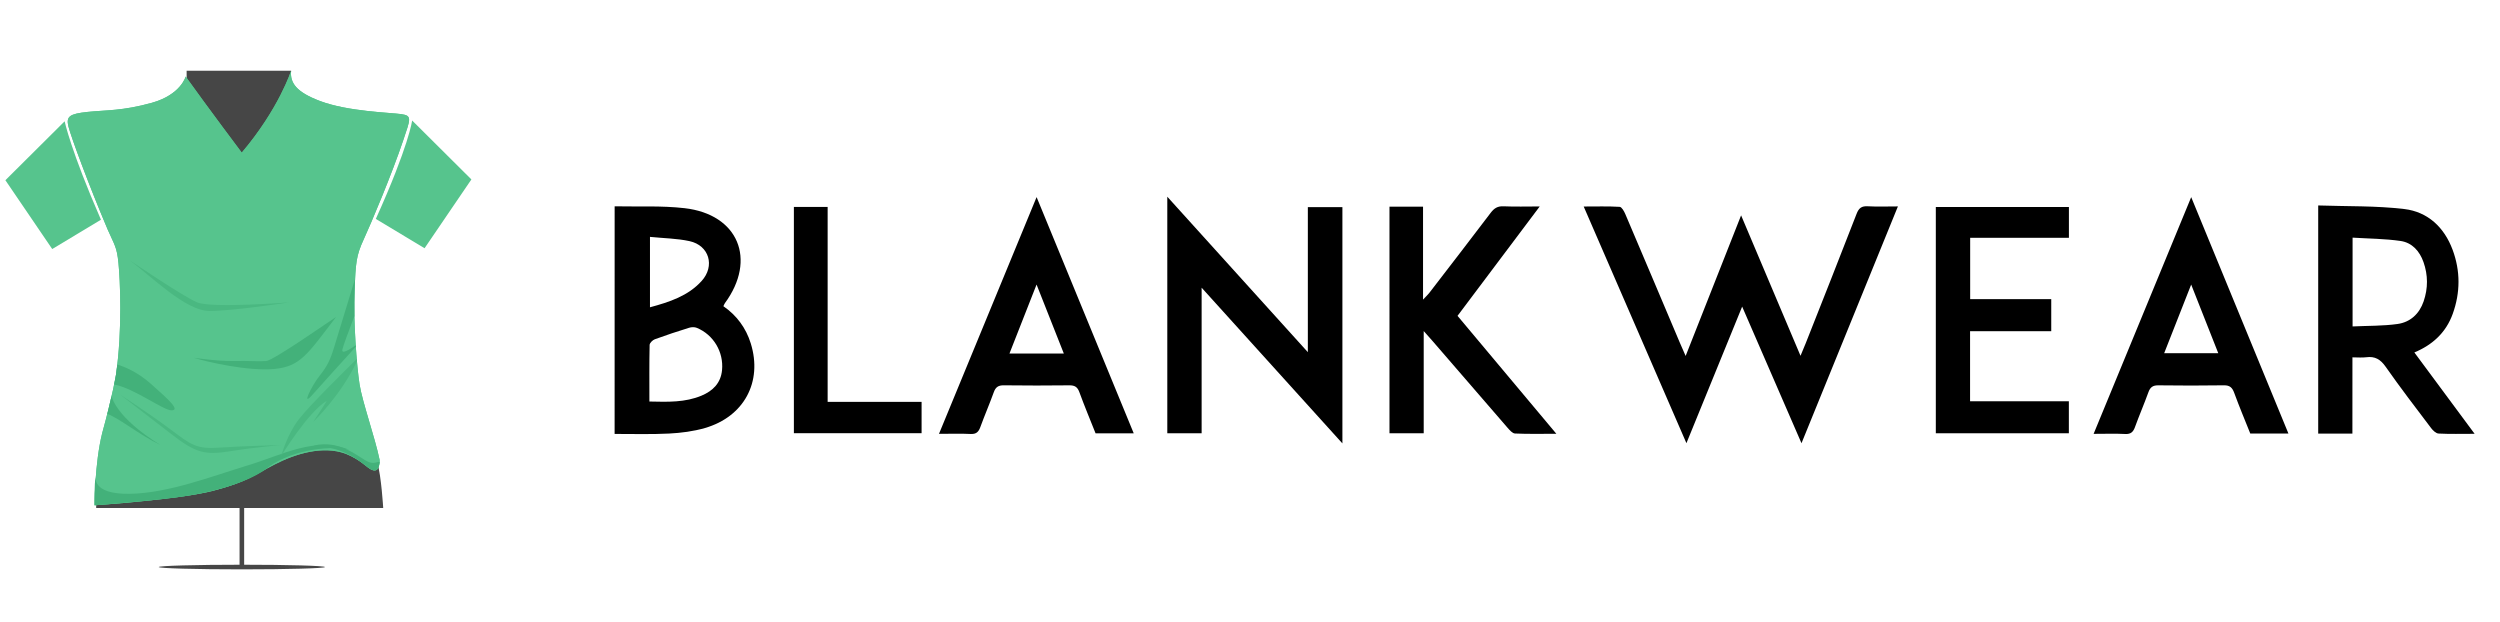
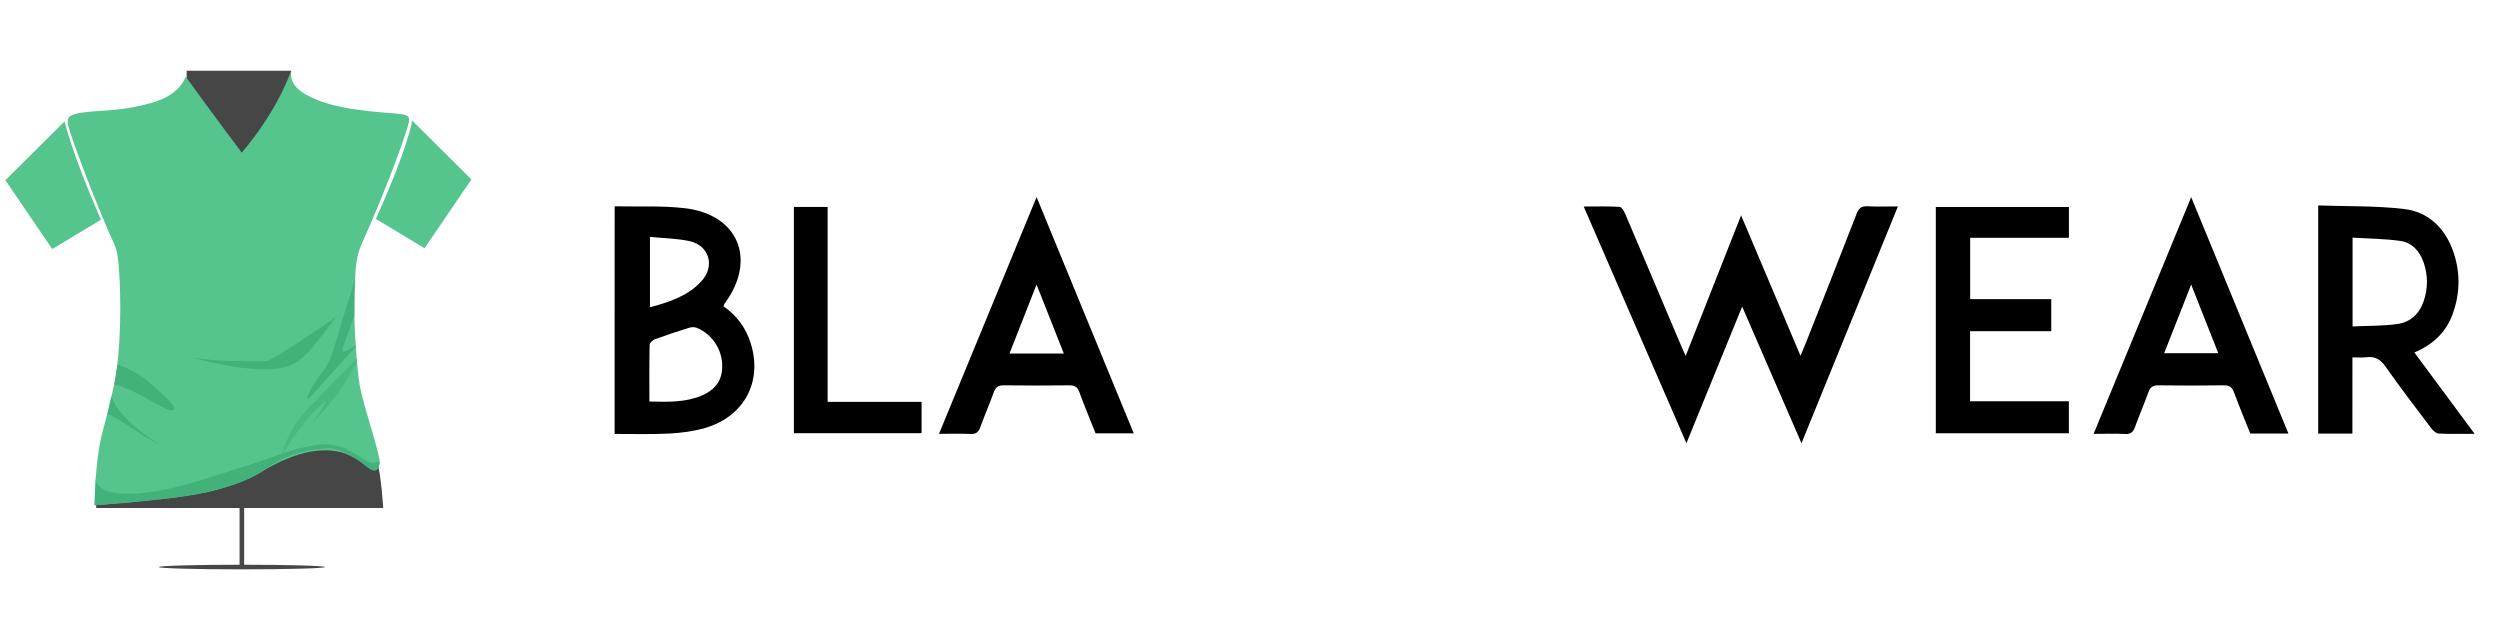
<svg xmlns="http://www.w3.org/2000/svg" version="1.1" id="Layer_1" x="0px" y="0px" width="181px" height="45px" viewBox="0 0 181 45" enable-background="new 0 0 181 45" xml:space="preserve">
  <g id="gd1rB0_1_">
    <g>
      <path d="M44.5,14.937c1.689,0.036,3.392-0.056,5.063,0.135c3.891,0.446,5.242,3.715,2.919,6.878    c-0.037,0.05-0.057,0.114-0.109,0.219c0.968,0.668,1.64,1.584,1.985,2.701c0.861,2.781-0.489,5.295-3.318,6.118    c-0.833,0.242-1.72,0.356-2.59,0.401c-1.314,0.068-2.634,0.024-3.952,0.028C44.5,25.924,44.5,20.43,44.5,14.937z M47.016,29.07    c1.343,0.032,2.591,0.072,3.778-0.427c0.823-0.346,1.392-0.909,1.482-1.845c0.126-1.309-0.616-2.564-1.828-3.062    c-0.159-0.066-0.382-0.06-0.55-0.007c-0.836,0.259-1.668,0.532-2.489,0.834c-0.16,0.059-0.373,0.268-0.376,0.411    C47.004,26.307,47.016,27.642,47.016,29.07z M47.058,17.15c0,1.789,0,3.4,0,5.098c1.425-0.386,2.754-0.821,3.737-1.901    c0.99-1.087,0.55-2.58-0.875-2.889C49.012,17.261,48.064,17.252,47.058,17.15z" />
      <path d="M130.428,32.09c-1.453-3.345-2.838-6.535-4.296-9.891c-1.369,3.355-2.674,6.553-4.035,9.888    c-2.497-5.753-4.943-11.388-7.438-17.135c0.928,0,1.769-0.026,2.606,0.024c0.147,0.009,0.318,0.316,0.404,0.517    c1.326,3.107,2.639,6.22,3.956,9.331c0.108,0.256,0.223,0.51,0.415,0.948c1.368-3.468,2.67-6.77,4.015-10.18    c1.444,3.413,2.842,6.716,4.302,10.168c0.168-0.405,0.277-0.655,0.377-0.909c1.232-3.122,2.473-6.24,3.683-9.371    c0.164-0.423,0.366-0.57,0.811-0.545c0.693,0.039,1.389,0.01,2.18,0.01C135.075,20.677,132.778,26.316,130.428,32.09z" />
-       <path d="M84.512,14.242c3.404,3.765,6.735,7.449,10.176,11.255c0-3.587,0-7.017,0-10.499c0.864,0,1.662,0,2.502,0    c0,5.65,0,11.301,0,17.105c-3.409-3.771-6.739-7.454-10.192-11.273c0,3.61,0,7.055,0,10.539c-0.869,0-1.651,0-2.485,0    C84.512,25.714,84.512,20.046,84.512,14.242z" />
      <path d="M170.314,31.392c-0.897,0-1.662,0-2.476,0c0-5.469,0-10.922,0-16.517c2.088,0.073,4.178,0.015,6.232,0.259    c1.699,0.202,2.893,1.32,3.499,2.951c0.571,1.537,0.564,3.097,0.008,4.64c-0.481,1.334-1.435,2.231-2.777,2.793    c1.452,1.961,2.868,3.873,4.362,5.89c-0.959,0-1.786,0.024-2.61-0.019c-0.188-0.01-0.406-0.22-0.538-0.393    c-1.113-1.471-2.237-2.935-3.294-4.445c-0.374-0.534-0.772-0.771-1.406-0.686c-0.3,0.04-0.61,0.007-0.998,0.007    C170.314,27.718,170.314,29.527,170.314,31.392z M170.327,23.634c1.125-0.053,2.202-0.029,3.254-0.177    c0.923-0.13,1.58-0.731,1.891-1.641c0.323-0.945,0.321-1.895-0.01-2.838c-0.282-0.802-0.83-1.411-1.661-1.532    c-1.133-0.165-2.289-0.167-3.474-0.241C170.327,19.399,170.327,21.433,170.327,23.634z" />
-       <path d="M100.598,14.964c0.816,0,1.582,0,2.43,0c0,2.194,0,4.373,0,6.728c0.236-0.252,0.356-0.361,0.453-0.487    c1.487-1.932,2.978-3.861,4.45-5.804c0.248-0.327,0.5-0.485,0.928-0.465c0.825,0.038,1.652,0.011,2.617,0.011    c-2.026,2.696-3.971,5.285-5.951,7.92c2.359,2.816,4.707,5.618,7.155,8.539c-1.09,0-2.044,0.023-2.994-0.02    c-0.188-0.009-0.392-0.248-0.543-0.421c-1.815-2.089-3.622-4.187-5.431-6.281c-0.169-0.195-0.343-0.387-0.635-0.716    c0,2.569,0,4.965,0,7.401c-0.861,0-1.643,0-2.478,0C100.598,25.928,100.598,20.475,100.598,14.964z" />
      <path d="M142.633,23.978c0,1.761,0,3.379,0,5.076c2.383,0,4.742,0,7.152,0c0,0.807,0,1.538,0,2.314c-3.187,0-6.383,0-9.632,0    c0-5.435,0-10.888,0-16.381c3.193,0,6.39,0,9.636,0c0,0.701,0,1.412,0,2.228c-2.366,0-4.742,0-7.149,0c0,1.522,0,2.94,0,4.441    c1.956,0,3.896,0,5.87,0c0,0.798,0,1.514,0,2.322C146.566,23.978,144.628,23.978,142.633,23.978z" />
      <path d="M75.05,14.269c2.379,5.786,4.695,11.418,7.032,17.104c-0.954,0-1.841,0-2.763,0c-0.393-0.989-0.807-1.98-1.176-2.988    c-0.138-0.376-0.341-0.492-0.727-0.487c-1.581,0.018-3.163,0.02-4.744-0.001c-0.396-0.005-0.59,0.134-0.722,0.5    c-0.305,0.845-0.663,1.672-0.971,2.516c-0.129,0.355-0.296,0.528-0.707,0.507c-0.722-0.038-1.447-0.01-2.289-0.01    C70.338,25.698,72.665,20.055,75.05,14.269z M77.022,25.598c-0.662-1.676-1.288-3.259-1.975-4.997    c-0.698,1.776-1.32,3.361-1.963,4.997C74.409,25.598,75.653,25.598,77.022,25.598z" />
      <path d="M165.682,31.388c-0.985,0-1.86,0-2.762,0c-0.393-0.985-0.802-1.955-1.162-2.942c-0.141-0.385-0.319-0.556-0.75-0.549    c-1.581,0.024-3.163,0.022-4.744,0.001c-0.398-0.005-0.589,0.137-0.72,0.502c-0.305,0.845-0.664,1.671-0.97,2.516    c-0.129,0.356-0.299,0.526-0.709,0.505c-0.722-0.037-1.447-0.01-2.287-0.01c2.355-5.711,4.681-11.355,7.065-17.138    C161.011,20.032,163.332,25.676,165.682,31.388z M156.686,25.572c1.328,0,2.582,0,3.917,0c-0.653-1.655-1.277-3.235-1.962-4.97    C157.95,22.36,157.322,23.956,156.686,25.572z" />
      <path d="M66.723,29.093c0,0.798,0,1.513,0,2.273c-3.079,0-6.139,0-9.246,0c0-5.443,0-10.893,0-16.382c0.787,0,1.568,0,2.444,0    c0,4.67,0,9.348,0,14.109C62.241,29.093,64.466,29.093,66.723,29.093z" />
    </g>
  </g>
  <g>
    <polygon fill="#464646" points="13.512,5.957 13.512,5.122 21.076,5.122 20.938,7.341 17.571,12.437 13.212,7.525  " />
    <path fill="#464646" d="M6.963,36.778h20.781c0,0-0.135-2.319-0.427-3.287s-9.973-2.421-9.973-2.421L6.963,35.844V36.778z" />
    <path fill="#56C48D" d="M13.443,5.542c0,0-0.346,1.314-2.456,1.903S7.666,7.963,6.351,8.102C5.037,8.24,4.772,8.424,4.956,9.162   s1.476,4.243,2.837,7.449c0.507,1.153,0.669,1.268,0.784,2.444c0.115,1.176,0.3,4.774-0.184,8.118c0,0-0.254,1.499-0.992,4.174   c-0.553,2.214-0.553,5.235-0.553,5.235s6.18-0.415,8.625-1.061s2.883-1.107,4.405-1.891c1.522-0.784,3.482-1.384,5.143-0.784   c1.176,0.484,1.545,1.038,1.914,1.176c0.369,0.138,0.53-0.092,0.553-0.715c-0.346-1.66-1.245-4.174-1.453-5.466   c-0.208-1.291-0.461-4.728-0.369-6.78s0.115-2.537,0.669-3.736c0.553-1.199,2.029-4.704,2.86-7.172   c0.507-1.522,0.669-1.776-0.138-1.891c-0.807-0.115-3.851-0.184-5.881-0.946c-1.707-0.646-2.191-1.301-2.099-2.195   c0,0-0.876,2.749-3.574,5.931C17.502,11.053,15.011,7.733,13.443,5.542z" />
-     <path fill="#56C48D" d="M13.443,5.542c0,0-0.346,1.314-2.456,1.903S7.666,7.963,6.351,8.102C5.037,8.24,4.772,8.424,4.956,9.162   s1.476,4.243,2.837,7.449c0.507,1.153,0.669,1.268,0.784,2.444c0.115,1.176,0.3,4.774-0.184,8.118c0,0-0.254,1.499-0.992,4.174   c-0.553,2.214-0.553,5.235-0.553,5.235s6.18-0.415,8.625-1.061s2.883-1.107,4.405-1.891c1.522-0.784,3.482-1.384,5.143-0.784   c1.176,0.484,1.545,1.038,1.914,1.176c0.369,0.138,0.53-0.092,0.553-0.715c-0.346-1.66-1.245-4.174-1.453-5.466   c-0.208-1.291-0.461-4.728-0.369-6.78s0.115-2.537,0.669-3.736c0.553-1.199,2.029-4.704,2.86-7.172   c0.507-1.522,0.669-1.776-0.138-1.891c-0.807-0.115-3.851-0.184-5.881-0.946c-1.707-0.646-2.191-1.301-2.099-2.195   c0,0-0.876,2.749-3.574,5.931C17.502,11.053,15.011,7.733,13.443,5.542z" />
    <rect x="17.344" y="36.778" fill="#464646" width="0.333" height="4.133" />
    <ellipse fill="#464646" cx="17.51" cy="41.054" rx="6.019" ry="0.168" />
    <path fill="#56C48D" d="M29.839,8.724c0,0-0.222,1.799-2.629,7.126c3.528,2.122,3.528,2.122,3.528,2.122l3.391-4.981L29.839,8.724z   " />
    <path fill="#56C48D" d="M4.68,8.782c0,0,0.437,2.11,2.629,7.126c-3.528,2.122-3.528,2.122-3.528,2.122L0.39,13.048L4.68,8.782z" />
    <path fill="#56C48D" d="M13.443,35.637c0,0,4.013-1.683,5.512-1.914C17.871,34.461,14.642,35.475,13.443,35.637z" />
    <g>
-       <path fill="#4AB881" d="M8.715,28.58c0,0,2.191,1.43,3.667,2.537c1.476,1.107,1.851,1.407,3.508,1.291    c1.657-0.115,4.471-0.184,4.471-0.184s-1.753,0.138-3.644,0.438c-1.891,0.3-2.514,0.161-4.359-1.268S8.715,28.58,8.715,28.58z" />
      <path fill="#43B17A" d="M8.492,26.392c0.507,0.154,1.455,0.532,2.414,1.381c1.407,1.245,2.122,1.914,1.522,1.937    c-0.579,0.022-2.731-1.614-4.166-1.87C8.392,27.173,8.436,26.937,8.492,26.392z" />
      <path fill="#43B17A" d="M8.081,28.668c0,0,0.219,1.503,3.54,3.555c-1.611-0.787-2.903-1.893-3.85-2.256    C7.943,29.22,8.081,28.668,8.081,28.668z" />
      <path fill="#43B17A" d="M14.042,25.905c0,0,1.707,0.254,2.883,0.231c1.176-0.023,1.822,0.049,2.352,0.001    c0.53-0.048,4.474-2.815,5.05-3.184c-2.076,2.721-2.583,3.574-4.451,3.759C18.009,26.896,14.965,26.205,14.042,25.905z" />
      <path fill="#43B17A" d="M25.707,20.183c0,0-1.241,4.038-1.518,4.961c-0.277,0.922-0.507,1.384-1.061,2.076    c-0.553,0.692-1.361,2.329-0.507,1.361c0.669-0.76,2.417-2.683,3.14-3.477l-0.007-0.108c-0.408,0.29-1.044,0.69-0.965,0.311    c0.056-0.268,0.463-1.362,0.868-2.42C25.662,22.051,25.654,20.814,25.707,20.183z" />
-       <path fill="#43B17A" d="M6.938,34.496c0,0-0.344,1.302,2.458,1.256s5.938-1.268,8.521-2.052c2.583-0.784,4.912-2.122,7.38-1.13    c-1.683-0.369-4.507,0.11-6.082,1.416c-1.413,1.029-4.294,1.829-7.454,2.145c-3.16,0.315-4.913,0.452-4.913,0.452    S6.804,34.985,6.938,34.496z" />
+       <path fill="#43B17A" d="M6.938,34.496c0,0-0.344,1.302,2.458,1.256s5.938-1.268,8.521-2.052c2.583-0.784,4.912-2.122,7.38-1.13    c-1.683-0.369-4.507,0.11-6.082,1.416c-1.413,1.029-4.294,1.829-7.454,2.145c-3.16,0.315-4.913,0.452-4.913,0.452    z" />
      <path fill="#43B17A" d="M27.481,33.42c-0.185,0.032-0.402,0.159-0.732,0.049c-0.692-0.231-2.029-1.701-4.071-1.201    c0.843,0.094,2.111,0.08,3.841,1.482c0.284,0.212,0.484,0.364,0.711,0.287C27.433,33.969,27.524,33.412,27.481,33.42z" />
      <path fill="#4AB881" d="M25.828,25.992c-0.688,0.673-3.393,3.337-4.175,4.341c-0.899,1.153-1.291,2.675-1.291,2.675    s1.937-3.182,3.298-3.99c-0.392,0.646-0.981,1.522-0.981,1.522s1.966-1.849,3.164-4.383L25.828,25.992z" />
-       <path fill="#4AB881" d="M9.396,18.848c0,0,3.84,2.606,4.877,3.044c1.038,0.438,6.665,0,6.665,0s-4.047,0.623-5.771,0.623    S10.975,20.024,9.396,18.848z" />
    </g>
    <path fill="#56C48D" d="M29.839,8.378" />
  </g>
</svg>